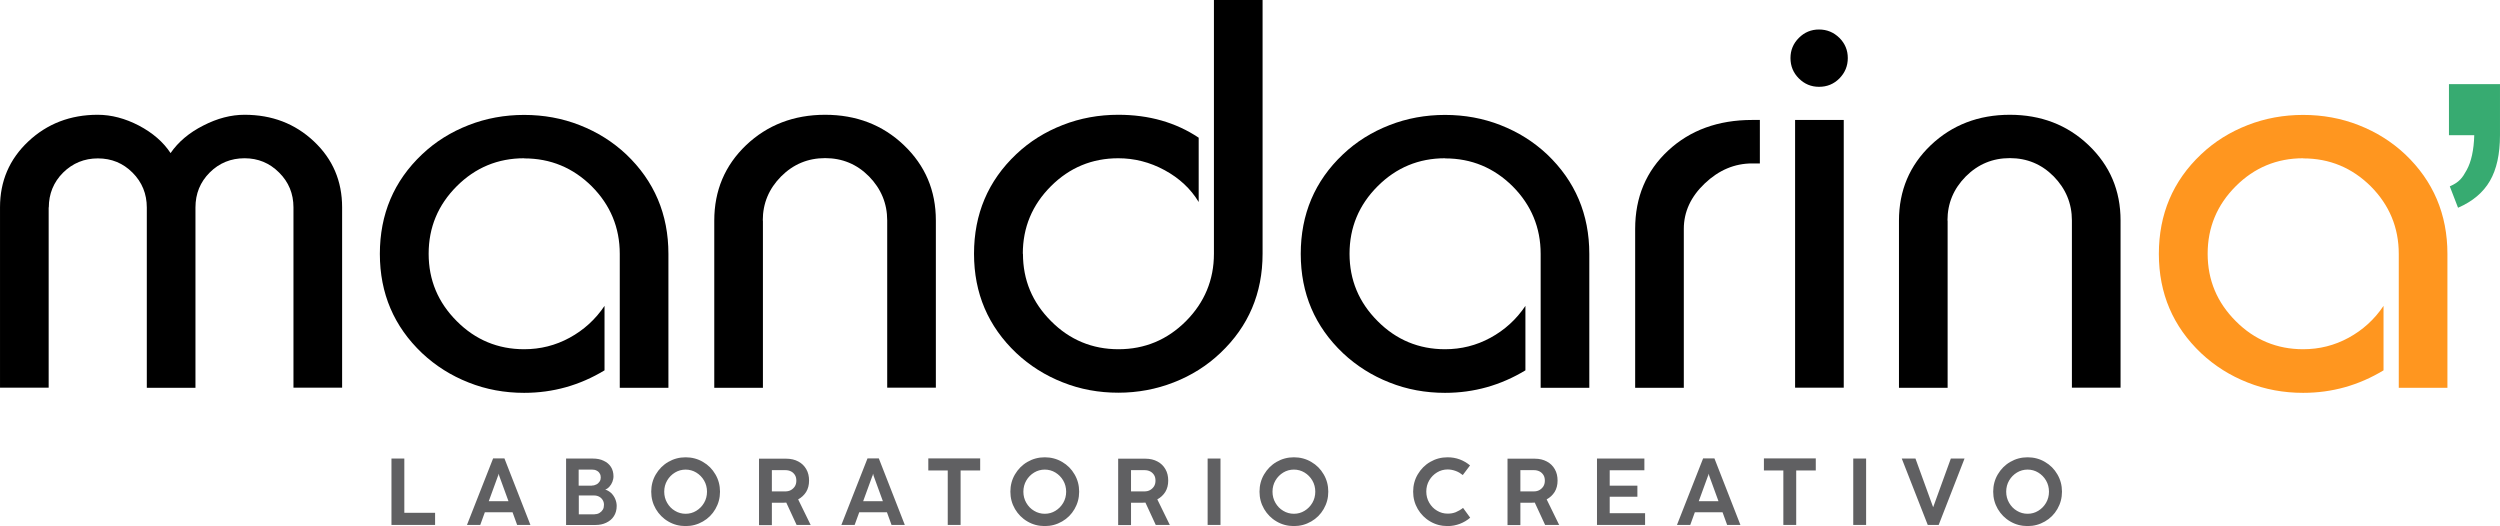
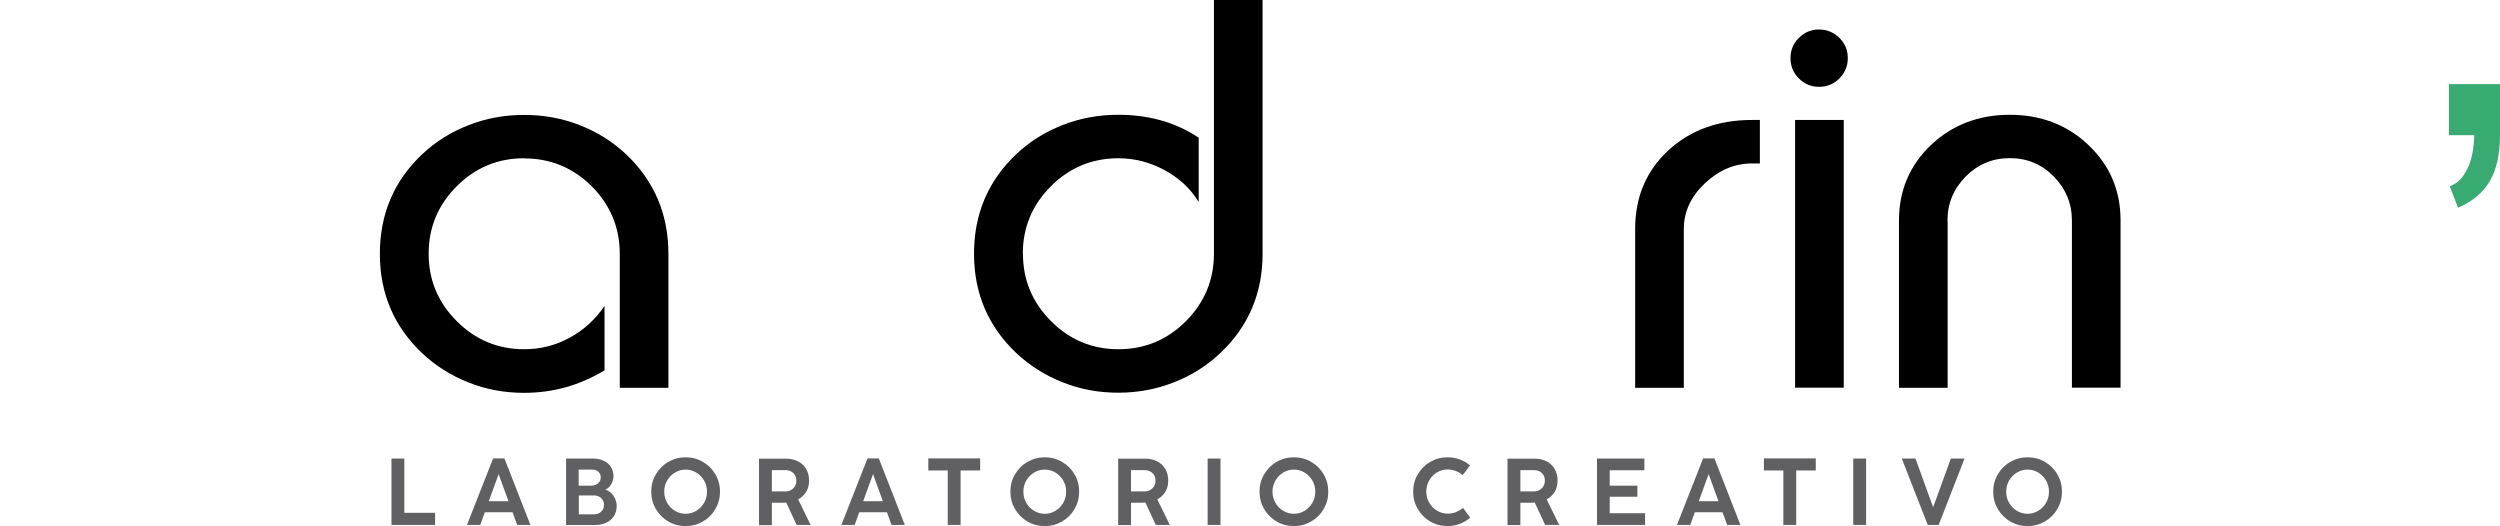
<svg xmlns="http://www.w3.org/2000/svg" xml:space="preserve" width="178.822mm" height="37.63mm" version="1.1" style="shape-rendering:geometricPrecision; text-rendering:geometricPrecision; image-rendering:optimizeQuality; fill-rule:evenodd; clip-rule:evenodd" viewBox="0 0 17882 3763">
  <defs>
    <style type="text/css">
   
    .fil3 {fill:#606062;fill-rule:nonzero}
    .fil1 {fill:black;fill-rule:nonzero}
    .fil0 {fill:#37AB71;fill-rule:nonzero}
    .fil2 {fill:#FF961F;fill-rule:nonzero}
   
  </style>
  </defs>
  <g id="Capa_x0020_1">
    <path class="fil0" d="M17517 967l0 -365 365 0 0 365c0,135 -24,244 -72,327 -48,83 -124,147 -228,192l-59 -153c68,-30 90,-60 121,-117 32,-58 51,-141 54,-249l-182 0z" />
    <path class="fil1" d="M13931 1578l0 1196 -348 0 0 -1196c0,-215 76,-395 228,-540 152,-144 341,-217 565,-217 222,0 411,72 563,217 153,146 229,325 229,539l0 1196 -348 0 0 -1196c0,-122 -44,-227 -130,-315 -87,-88 -192,-131 -314,-131 -122,0 -227,43 -315,131 -87,88 -131,192 -131,315z" />
    <path class="fil1" d="M13011 211c57,0 105,20 146,60 40,40 60,88 60,144 0,57 -20,105 -60,146 -40,40 -88,60 -146,60 -56,0 -104,-20 -144,-60 -40,-40 -60,-88 -60,-146 0,-56 20,-104 60,-144 40,-40 88,-60 144,-60z" />
    <polygon class="fil1" points="12840,2773 12840,858 13188,858 13188,2773 " />
    <path class="fil1" d="M12533 858l55 0 0 311 -55 0c-126,0 -239,48 -339,143 -100,95 -150,203 -150,325l0 1137 -348 0 0 -1137c0,-227 79,-414 236,-560 157,-146 358,-219 601,-219z" />
-     <path class="fil1" d="M10336 1132c-188,0 -349,67 -482,200 -134,134 -201,295 -201,483 0,188 67,348 201,482 133,134 295,201 482,201 116,0 224,-27 325,-82 101,-55 185,-131 250,-228l0 461c-177,107 -368,161 -575,161 -139,0 -272,-24 -397,-74 -125,-49 -236,-119 -333,-210 -201,-191 -302,-427 -302,-710 0,-283 100,-521 302,-712 96,-91 207,-160 333,-209 125,-49 258,-73 397,-73 140,0 272,24 397,73 125,49 236,118 333,209 201,191 302,429 302,712l0 958 -348 0 0 -958c0,-188 -67,-349 -200,-483 -134,-133 -295,-200 -483,-200z" />
    <path class="fil1" d="M7317 1815c0,188 67,348 201,482 133,134 295,201 482,201 188,0 349,-67 483,-201 133,-134 200,-295 200,-482l0 -1815 348 0 0 1815c0,283 -101,520 -302,710 -96,91 -207,161 -333,210 -125,49 -258,74 -397,74 -139,0 -272,-24 -397,-74 -125,-49 -236,-119 -333,-210 -201,-191 -302,-427 -302,-710 0,-283 100,-521 302,-712 96,-91 207,-160 333,-209 125,-49 258,-73 397,-73 220,0 412,55 575,164l0 460c-57,-95 -139,-171 -244,-228 -105,-57 -216,-85 -331,-85 -188,0 -349,67 -482,200 -134,134 -201,295 -201,483z" />
-     <path class="fil1" d="M5457 1578l0 1196 -348 0 0 -1196c0,-215 76,-395 228,-540 152,-144 341,-217 565,-217 222,0 411,72 563,217 153,146 229,325 229,539l0 1196 -348 0 0 -1196c0,-122 -44,-227 -130,-315 -87,-88 -192,-131 -314,-131 -122,0 -227,43 -315,131 -87,88 -131,192 -131,315z" />
    <path class="fil1" d="M3749 1132c-188,0 -349,67 -482,200 -134,134 -201,295 -201,483 0,188 67,348 201,482 133,134 295,201 482,201 116,0 224,-27 325,-82 101,-55 185,-131 250,-228l0 461c-177,107 -368,161 -575,161 -139,0 -272,-24 -397,-74 -125,-49 -236,-119 -333,-210 -201,-191 -302,-427 -302,-710 0,-283 100,-521 302,-712 96,-91 207,-160 333,-209 125,-49 258,-73 397,-73 140,0 272,24 397,73 125,49 236,118 333,209 201,191 302,429 302,712l0 958 -348 0 0 -958c0,-188 -67,-349 -200,-483 -134,-133 -295,-200 -483,-200z" />
-     <path class="fil1" d="M348 1483l0 1290 -348 0 0 -1290c0,-187 67,-344 202,-471 135,-127 301,-191 497,-191 97,0 196,26 294,77 99,52 175,118 227,197 55,-80 133,-146 234,-197 101,-52 199,-77 295,-77 196,0 361,63 496,190 135,127 202,284 202,472l0 1290 -348 0 0 -1290c0,-97 -34,-181 -103,-249 -68,-68 -150,-102 -247,-102 -97,0 -181,34 -249,102 -68,68 -102,151 -102,250l0 1290 -348 0 0 -1290c0,-97 -34,-181 -102,-249 -68,-68 -150,-102 -248,-102 -97,0 -180,34 -249,102 -68,68 -102,152 -102,249z" />
-     <path class="fil2" d="M16474 1132c-188,0 -349,67 -482,200 -134,134 -201,295 -201,483 0,188 67,348 201,482 133,134 295,201 482,201 116,0 224,-27 325,-82 101,-55 185,-131 250,-228l0 461c-177,107 -368,161 -575,161 -139,0 -272,-24 -397,-74 -125,-49 -236,-119 -333,-210 -201,-191 -302,-427 -302,-710 0,-283 100,-521 302,-712 96,-91 207,-160 333,-209 125,-49 258,-73 397,-73 140,0 272,24 397,73 125,49 236,118 333,209 201,191 302,429 302,712l0 958 -348 0 0 -958c0,-188 -67,-349 -200,-483 -134,-133 -295,-200 -483,-200z" />
    <path class="fil3" d="M3112 3755l-312 0 0 -475 92 0 0 388 220 0 0 88zm682 0l-95 0 -33 -91 -198 0 -33 91 -95 0 187 -476 81 0 186 476zm-232 -351l-66 181 141 0 -66 -181 -4 -16 -4 16zm487 351l0 -475 191 0c30,0 56,5 78,16 22,10 40,25 52,44 12,19 18,42 18,67 0,14 -3,27 -8,40 -5,13 -12,24 -21,34 -9,10 -19,17 -30,21 15,4 29,13 42,24 12,12 22,25 29,42 7,16 11,33 11,51 0,28 -7,53 -20,73 -13,21 -32,36 -55,47 -23,11 -48,16 -76,16l-211 0zm185 -282c12,0 23,-3 32,-8 10,-5 17,-12 23,-21 6,-9 8,-19 8,-29 0,-11 -2,-20 -8,-29 -5,-9 -12,-15 -22,-20 -9,-5 -20,-7 -32,-7l-96 0 0 115 94 0zm20 205c13,0 24,-3 34,-9 10,-6 18,-14 24,-24 6,-10 8,-22 8,-35 0,-12 -3,-23 -9,-33 -6,-10 -14,-18 -25,-24 -11,-6 -23,-9 -38,-9l-108 0 0 135 113 0zm650 85c-45,0 -87,-11 -124,-33 -38,-22 -67,-52 -89,-89 -22,-38 -33,-79 -33,-124 0,-45 11,-87 33,-124 22,-37 51,-67 89,-89 38,-22 79,-33 124,-33 45,0 87,11 124,33 38,22 67,51 89,89 22,37 33,79 33,124 0,45 -11,86 -33,124 -22,38 -51,67 -89,89 -38,22 -79,33 -124,33zm0 -88c28,0 53,-7 76,-21 23,-14 42,-33 56,-57 14,-24 21,-51 21,-80 0,-29 -7,-56 -21,-80 -14,-24 -33,-43 -56,-57 -23,-14 -49,-21 -76,-21 -27,0 -53,7 -76,21 -23,14 -42,33 -56,57 -14,24 -21,51 -21,80 0,29 7,56 21,80 14,24 32,43 56,57 23,14 49,21 76,21zm897 80l-103 0 -74 -160c-10,0 -17,1 -23,1l-80 0 0 160 -92 0 0 -475 196 0c32,0 61,7 85,20 25,13 44,32 57,55 14,24 20,51 20,82 0,31 -7,58 -21,81 -14,22 -33,40 -57,53l90 184zm-280 -240l96 0c15,0 29,-3 41,-10 12,-7 21,-16 28,-27 7,-12 10,-25 10,-40 0,-15 -3,-29 -10,-40 -7,-11 -16,-20 -28,-26 -12,-6 -25,-9 -40,-9l-97 0 0 151zm951 240l-95 0 -33 -91 -198 0 -33 91 -95 0 187 -476 81 0 186 476zm-232 -351l-66 181 141 0 -66 -181 -4 -16 -4 16zm631 351l-92 0 0 -390 -139 0 0 -86 371 0 0 86 -140 0 0 390zm602 8c-45,0 -87,-11 -124,-33 -38,-22 -67,-52 -89,-89 -22,-38 -33,-79 -33,-124 0,-45 11,-87 33,-124 22,-37 51,-67 89,-89 38,-22 79,-33 124,-33 45,0 87,11 124,33 38,22 67,51 89,89 22,37 33,79 33,124 0,45 -11,86 -33,124 -22,38 -51,67 -89,89 -38,22 -79,33 -124,33zm0 -88c28,0 53,-7 76,-21 23,-14 42,-33 56,-57 14,-24 21,-51 21,-80 0,-29 -7,-56 -21,-80 -14,-24 -33,-43 -56,-57 -23,-14 -49,-21 -76,-21 -27,0 -53,7 -76,21 -23,14 -42,33 -56,57 -14,24 -21,51 -21,80 0,29 7,56 21,80 14,24 32,43 56,57 23,14 49,21 76,21zm897 80l-103 0 -74 -160c-10,0 -17,1 -23,1l-80 0 0 160 -92 0 0 -475 196 0c32,0 61,7 85,20 25,13 44,32 57,55 14,24 20,51 20,82 0,31 -7,58 -21,81 -14,22 -33,40 -57,53l90 184zm-280 -240l96 0c15,0 29,-3 41,-10 12,-7 21,-16 28,-27 7,-12 10,-25 10,-40 0,-15 -3,-29 -10,-40 -7,-11 -16,-20 -28,-26 -12,-6 -25,-9 -40,-9l-97 0 0 151zm640 240l-92 0 0 -475 92 0 0 475zm525 8c-45,0 -87,-11 -124,-33 -38,-22 -67,-52 -89,-89 -22,-38 -33,-79 -33,-124 0,-45 11,-87 33,-124 22,-37 51,-67 89,-89 38,-22 79,-33 124,-33 45,0 87,11 124,33 38,22 67,51 89,89 22,37 33,79 33,124 0,45 -11,86 -33,124 -22,38 -51,67 -89,89 -38,22 -79,33 -124,33zm0 -88c28,0 53,-7 76,-21 23,-14 42,-33 56,-57 14,-24 21,-51 21,-80 0,-29 -7,-56 -21,-80 -14,-24 -33,-43 -56,-57 -23,-14 -49,-21 -76,-21 -27,0 -53,7 -76,21 -23,14 -42,33 -56,57 -14,24 -21,51 -21,80 0,29 7,56 21,80 14,24 32,43 56,57 23,14 49,21 76,21zm1099 88c-45,0 -87,-11 -124,-33 -38,-22 -67,-52 -89,-89 -22,-38 -33,-79 -33,-124 0,-45 11,-87 33,-124 22,-37 51,-67 89,-89 38,-22 79,-33 124,-33 31,0 60,5 87,15 27,10 52,25 74,43l-52 69c-15,-12 -31,-22 -50,-29 -19,-7 -39,-11 -58,-11 -27,0 -53,7 -76,21 -23,14 -42,33 -56,57 -14,24 -21,51 -21,80 0,29 7,56 21,80 14,24 32,43 56,57 23,14 49,21 76,21 21,0 39,-3 57,-10 17,-7 35,-17 53,-31l51 70c-22,19 -46,33 -74,44 -27,10 -56,16 -87,16zm801 -8l-103 0 -74 -160c-10,0 -17,1 -23,1l-80 0 0 160 -92 0 0 -475 196 0c32,0 61,7 85,20 25,13 44,32 57,55 14,24 20,51 20,82 0,31 -7,58 -21,81 -14,22 -33,40 -57,53l90 184zm-280 -240l96 0c15,0 29,-3 41,-10 12,-7 21,-16 28,-27 7,-12 10,-25 10,-40 0,-15 -3,-29 -10,-40 -7,-11 -16,-20 -28,-26 -12,-6 -25,-9 -40,-9l-97 0 0 151zm892 240l-344 0 0 -475 339 0 0 84 -248 0 0 110 198 0 0 79 -198 0 0 118 253 0 0 84zm682 0l-95 0 -33 -91 -198 0 -33 91 -95 0 187 -476 81 0 186 476zm-232 -351l-66 181 141 0 -66 -181 -4 -16 -4 16zm631 351l-92 0 0 -390 -139 0 0 -86 371 0 0 86 -140 0 0 390zm500 0l-92 0 0 -475 92 0 0 475zm519 0l-78 0 -186 -475 98 0 126 347 1 0 126 -347 98 0 -185 475zm636 8c-45,0 -87,-11 -124,-33 -38,-22 -67,-52 -89,-89 -22,-38 -33,-79 -33,-124 0,-45 11,-87 33,-124 22,-37 51,-67 89,-89 38,-22 79,-33 124,-33 45,0 87,11 124,33 38,22 67,51 89,89 22,37 33,79 33,124 0,45 -11,86 -33,124 -22,38 -51,67 -89,89 -38,22 -79,33 -124,33zm0 -88c28,0 53,-7 76,-21 23,-14 42,-33 56,-57 14,-24 21,-51 21,-80 0,-29 -7,-56 -21,-80 -14,-24 -33,-43 -56,-57 -23,-14 -49,-21 -76,-21 -27,0 -53,7 -76,21 -23,14 -42,33 -56,57 -14,24 -21,51 -21,80 0,29 7,56 21,80 14,24 32,43 56,57 23,14 49,21 76,21z" />
  </g>
</svg>